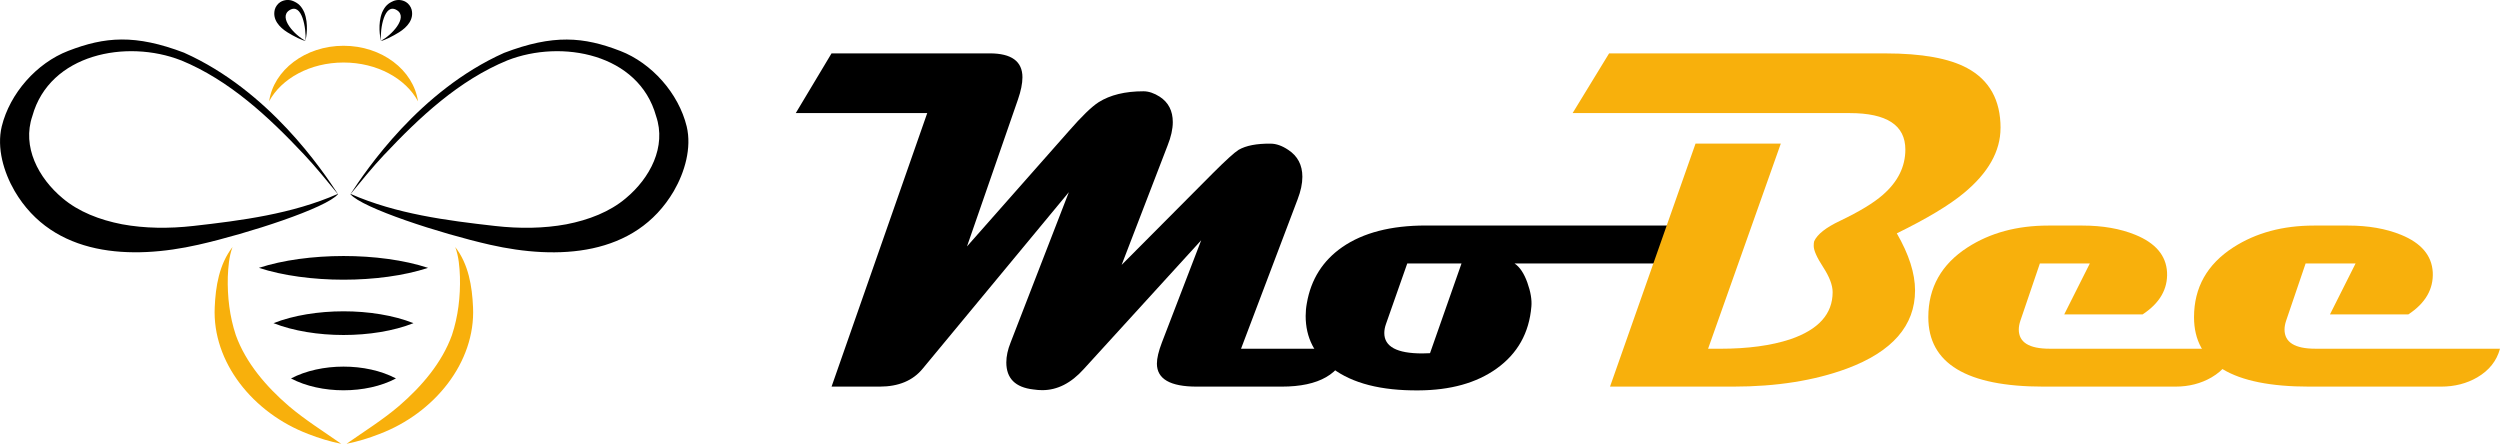
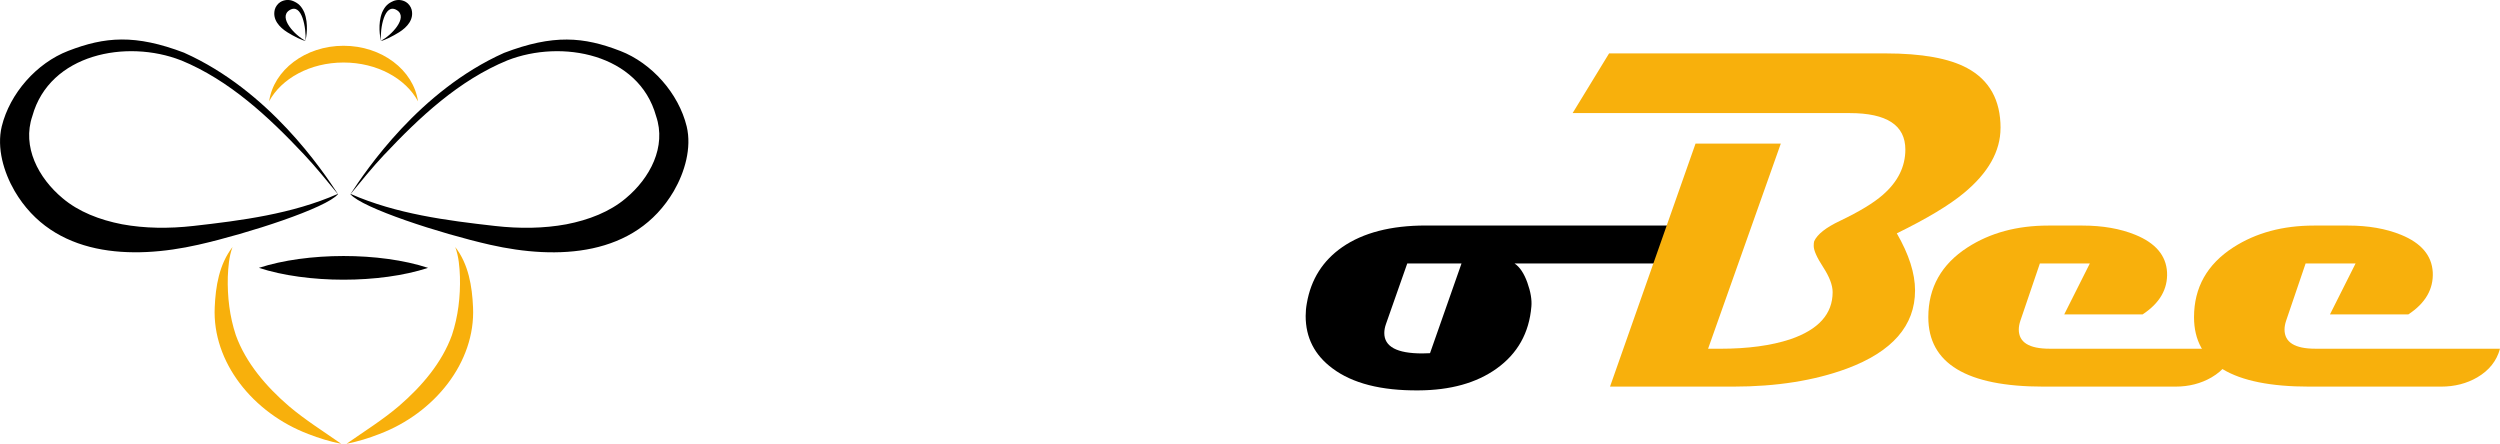
<svg xmlns="http://www.w3.org/2000/svg" id="Vrstva_1" version="1.1" viewBox="0 0 848.19 150.56">
  <defs>
    <style>
      .st0 {
        fill: #f8b00c;
      }
    </style>
  </defs>
  <g>
    <g>
      <path d="M61.41,20.47c-18.41-7.21-44.58-2.24-50.43,18.9-3.57,10.41,2.05,21.05,10.27,27.89,5.41,4.58,12.54,7.35,20.17,8.83,7.68,1.42,15.89,1.5,24.17.57,16.38-1.85,33.51-4.06,49-10.86-3.53-4.3-7.45-9.16-11.43-13.39-12.01-12.76-25.32-25.2-41.74-31.95ZM62.55,17.93c28.72,12.85,46.75,39.73,52.13,47.93-3.83,4.68-30.38,13.32-47.41,17.18-22.66,5.13-49.18,4.17-62.31-18.23-3.71-6.41-6.12-14.61-4.37-21.92,2.76-11.23,11.83-21.49,22.56-25.63,12.43-4.8,22.7-5.71,39.41.66Z" />
      <path d="M130.41,52.42c-3.98,4.22-7.9,9.08-11.43,13.39,15.49,6.8,32.62,9.01,49,10.86,8.28.94,16.49.85,24.17-.57,7.63-1.48,14.76-4.25,20.17-8.83,8.22-6.84,13.84-17.48,10.27-27.89-5.86-21.15-32.03-26.12-50.43-18.9-16.42,6.75-29.73,19.18-41.74,31.95ZM210.42,17.27c10.73,4.15,19.81,14.4,22.56,25.63,1.74,7.31-.66,15.51-4.37,21.92-13.13,22.4-39.65,23.36-62.31,18.23-17.03-3.86-43.58-12.5-47.41-17.18,5.37-8.2,23.41-35.08,52.13-47.93,16.7-6.37,26.98-5.47,39.41-.66Z" />
    </g>
    <g>
      <path d="M98.21,3.46c-3.95,2.48,1.97,8.66,5.44,10.36.29-4.13-1.17-13.04-5.44-10.36ZM103.25,4.24c1.52,3.98.67,8.29.4,9.59-.82.08-4.19-1.63-6.19-2.9-2.66-1.68-5.11-4.31-4.22-7.72.26-.97,1.01-1.98,1.88-2.52,1.34-.81,2.99-.93,4.42-.3,1.65.73,2.72,1.63,3.71,3.84Z" />
      <path d="M129.23,13.82c3.47-1.7,9.39-7.88,5.44-10.36-4.27-2.68-5.73,6.23-5.44,10.36ZM133.34.4c1.43-.63,3.08-.52,4.42.3.87.53,1.62,1.55,1.88,2.52.89,3.41-1.56,6.04-4.22,7.72-2,1.26-5.37,2.98-6.19,2.9-.27-1.3-1.12-5.6.4-9.59.99-2.21,2.06-3.11,3.71-3.84Z" />
    </g>
    <path class="st0" d="M78.9,83.78c-1.22,3.33-1.46,6.76-1.61,10.15-.18,6.67.61,13.45,2.72,19.78,3.34,9.3,10.2,17.36,17.97,24.05,5.5,4.68,11.73,8.57,17.79,12.81-3.84-.76-7.56-1.9-11.17-3.32-18.71-7.1-32.62-24.34-31.75-42.99.3-7.06,1.49-14.58,6.06-20.47Z" />
    <path class="st0" d="M154.43,83.78c4.57,5.89,5.75,13.4,6.06,20.47.86,18.66-13.05,35.9-31.75,42.99-3.62,1.42-7.33,2.56-11.17,3.32,6.06-4.24,12.3-8.12,17.79-12.81,7.77-6.69,14.62-14.75,17.97-24.05,2.11-6.33,2.89-13.11,2.72-19.78-.14-3.39-.39-6.83-1.61-10.15Z" />
    <g>
      <path d="M87.83,90.88c16.38-5.34,41.02-5.38,57.4,0-16.37,5.37-41.01,5.34-57.4,0Z" />
-       <path d="M92.79,109.64c13.54-5.34,33.95-5.38,47.49,0-13.53,5.37-33.94,5.34-47.49,0Z" />
-       <path d="M98.73,128.4c10.12-5.34,25.49-5.37,35.61,0-10.12,5.37-25.48,5.34-35.61,0Z" />
+       <path d="M98.73,128.4Z" />
    </g>
    <path class="st0" d="M116.56,21.21c11.36,0,21.1,5.43,25.26,13.17-1.57-10.63-12.28-18.85-25.26-18.85s-23.7,8.23-25.26,18.85c4.16-7.74,13.9-13.17,25.26-13.17Z" />
  </g>
  <g>
-     <path d="M457.2,118.31c-2.25,8.57-9.7,12.86-22.34,12.86h-28.85c-9,0-13.5-2.6-13.5-7.8,0-1.82.56-4.2,1.69-7.15l13.34-34.71-39.85,43.71c-4.29,4.77-8.97,7.15-14.06,7.15-.96,0-1.98-.08-3.05-.24-6.11-.7-9.16-3.75-9.16-9.16,0-2.09.48-4.34,1.45-6.75l19.77-51.03-49.58,59.87c-3.32,4.07-8.2,6.11-14.62,6.11h-16.31l32.46-92.81h-44.6l12.13-20.25h53.68c7.39,0,11.09,2.71,11.09,8.12,0,2.09-.51,4.61-1.53,7.55l-17.28,49.82,34.55-39.13c4.39-5.03,7.77-8.3,10.12-9.8,3.91-2.46,8.97-3.7,15.19-3.7,1.77,0,3.62.62,5.54,1.85,2.95,1.93,4.42,4.8,4.42,8.6,0,2.36-.59,5.01-1.77,7.96l-15.59,40.5,30.94-31.1c4.39-4.39,7.31-7.04,8.76-7.95,2.52-1.45,6.13-2.14,10.85-2.09,1.87,0,3.86.69,5.95,2.09,3.21,2.09,4.82,5.14,4.82,9.16,0,2.3-.54,4.85-1.61,7.63l-19.2,50.7h36.16Z" />
    <path d="M583.43,76.53c-2.14,8.57-8.57,12.86-19.28,12.86h-50.3c1.77,1.18,3.21,3.33,4.34,6.47,1.12,3.13,1.58,5.85,1.37,8.15-.75,8.95-4.69,15.96-11.81,21.05-6.8,4.87-15.64,7.34-26.52,7.39-12.64.1-22.37-2.38-29.17-7.48-6.05-4.5-9.08-10.41-9.08-17.76,0-1.45.13-2.89.4-4.34,1.39-8.09,5.41-14.44,12.05-19.05,7.07-4.87,16.5-7.31,28.28-7.31h99.72ZM495.85,89.38h-18.4l-7.23,20.57c-.38,1.07-.56,2.09-.56,3.05,0,4.61,4.28,6.91,12.86,6.91,1.02,0,1.9-.03,2.65-.08l10.69-30.45Z" />
    <path class="st0" d="M678.73,43.42c0,7.87-4.15,15.24-12.45,22.09-4.98,4.13-12.56,8.68-22.74,13.66,4.12,7.13,6.19,13.58,6.19,19.37,0,11.94-7.71,20.78-23.14,26.52-11.03,4.07-23.89,6.11-38.57,6.11h-41.78l29.01-82.44h28.93l-24.67,69.59h4.1c9.38,0,17.3-1.07,23.78-3.21,9.59-3.27,14.38-8.6,14.38-15.99,0-2.35-1.07-5.18-3.21-8.48-2.14-3.29-3.21-5.69-3.21-7.19,0-.75.05-1.29.16-1.61,1.07-2.36,3.99-4.66,8.76-6.91,6.59-3.16,11.41-6.08,14.46-8.76,5.14-4.44,7.71-9.59,7.71-15.43,0-8.25-6.29-12.37-18.88-12.37h-94.01l12.37-20.25h93.77c12.32,0,21.56,1.66,27.72,4.98,7.55,4.07,11.33,10.85,11.33,20.33Z" />
    <path class="st0" d="M758.04,118.31c-1.12,4.13-3.7,7.37-7.71,9.72-3.59,2.09-7.69,3.14-12.29,3.14h-44.76c-26.03,0-39.05-7.85-39.05-23.55,0-10.07,4.45-17.97,13.34-23.7,7.66-4.93,16.77-7.39,27.32-7.39h11.65c6.8,0,12.78,1.04,17.92,3.13,6.86,2.79,10.45,7.02,10.77,12.7.27,5.73-2.49,10.5-8.28,14.3h-26.6l8.68-17.27h-16.95l-6.59,19.36c-.38,1.12-.56,2.15-.56,3.05,0,4.34,3.48,6.51,10.45,6.51h62.67Z" />
    <path class="st0" d="M848.19,118.31c-1.12,4.13-3.7,7.37-7.71,9.72-3.59,2.09-7.69,3.14-12.29,3.14h-44.76c-26.03,0-39.05-7.85-39.05-23.55,0-10.07,4.45-17.97,13.34-23.7,7.66-4.93,16.77-7.39,27.32-7.39h11.65c6.8,0,12.77,1.04,17.92,3.13,6.86,2.79,10.45,7.02,10.77,12.7.27,5.73-2.49,10.5-8.27,14.3h-26.6l8.68-17.27h-16.95l-6.59,19.36c-.38,1.12-.56,2.15-.56,3.05,0,4.34,3.48,6.51,10.45,6.51h62.67Z" />
  </g>
</svg>